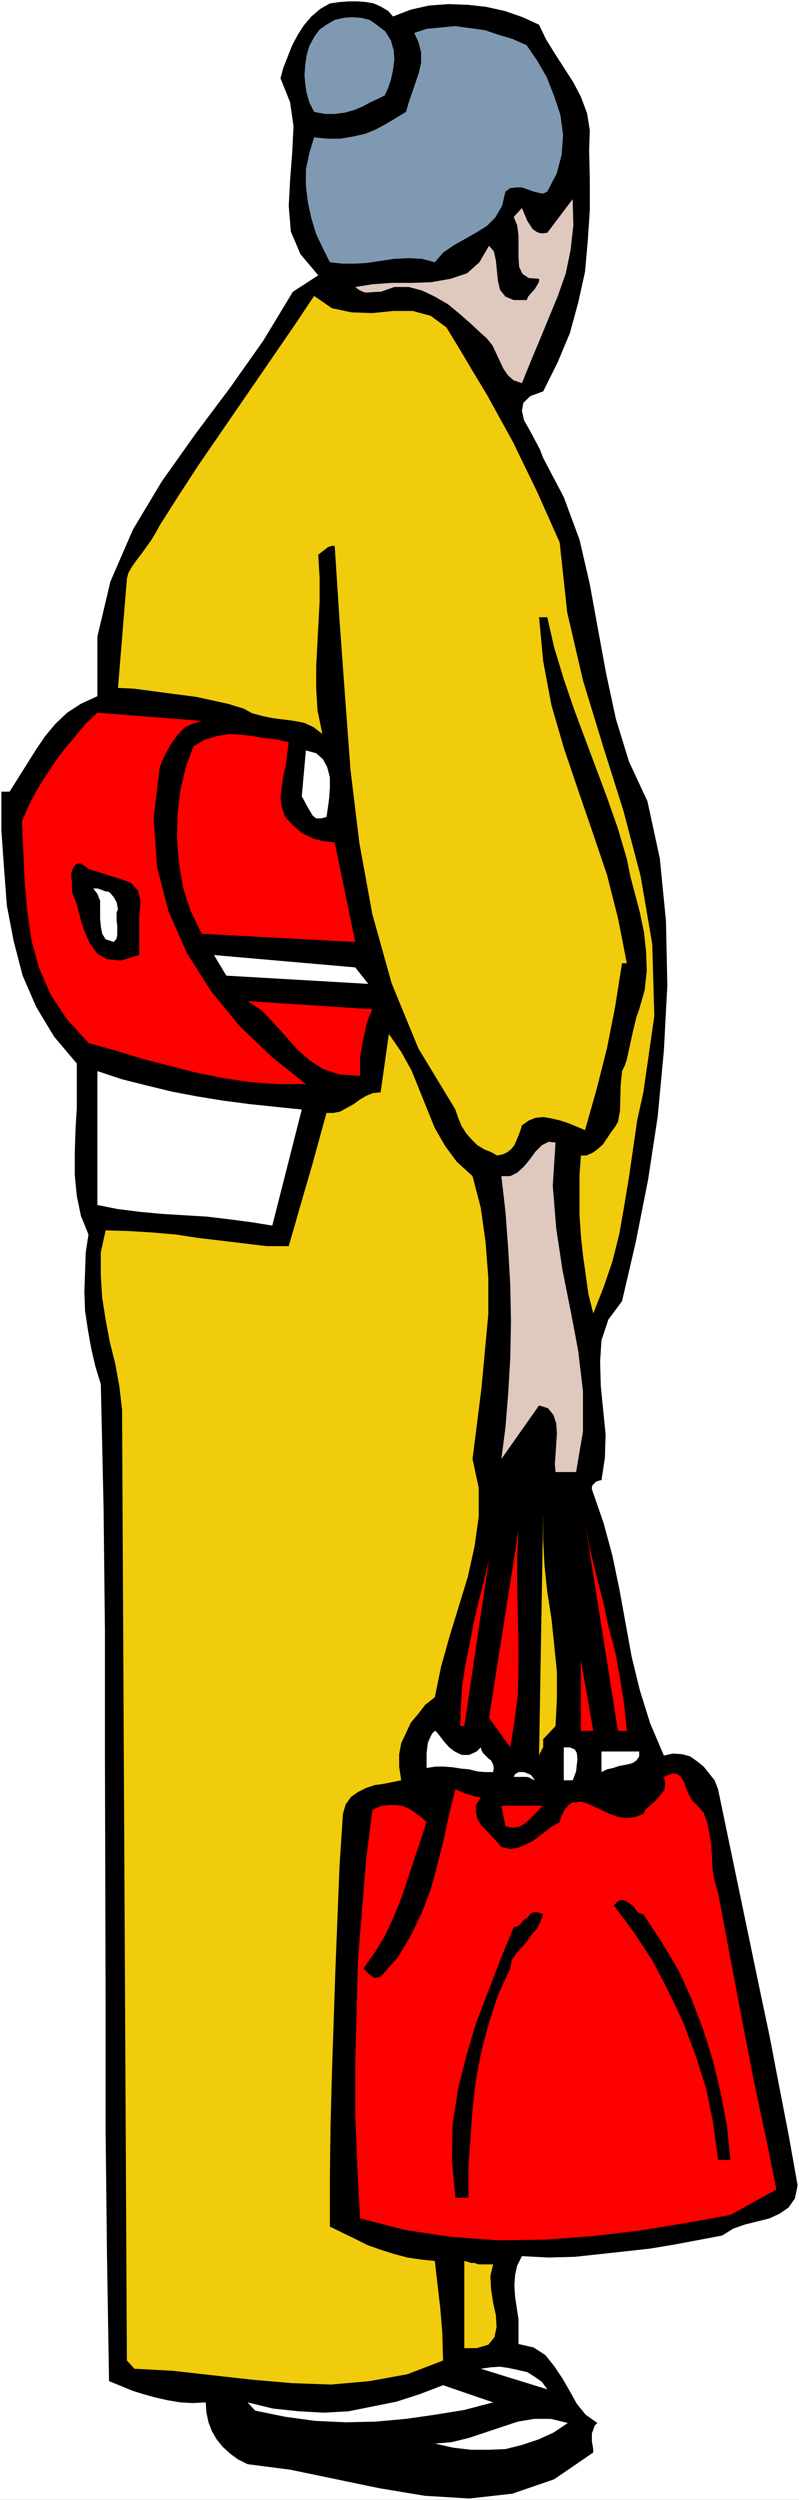
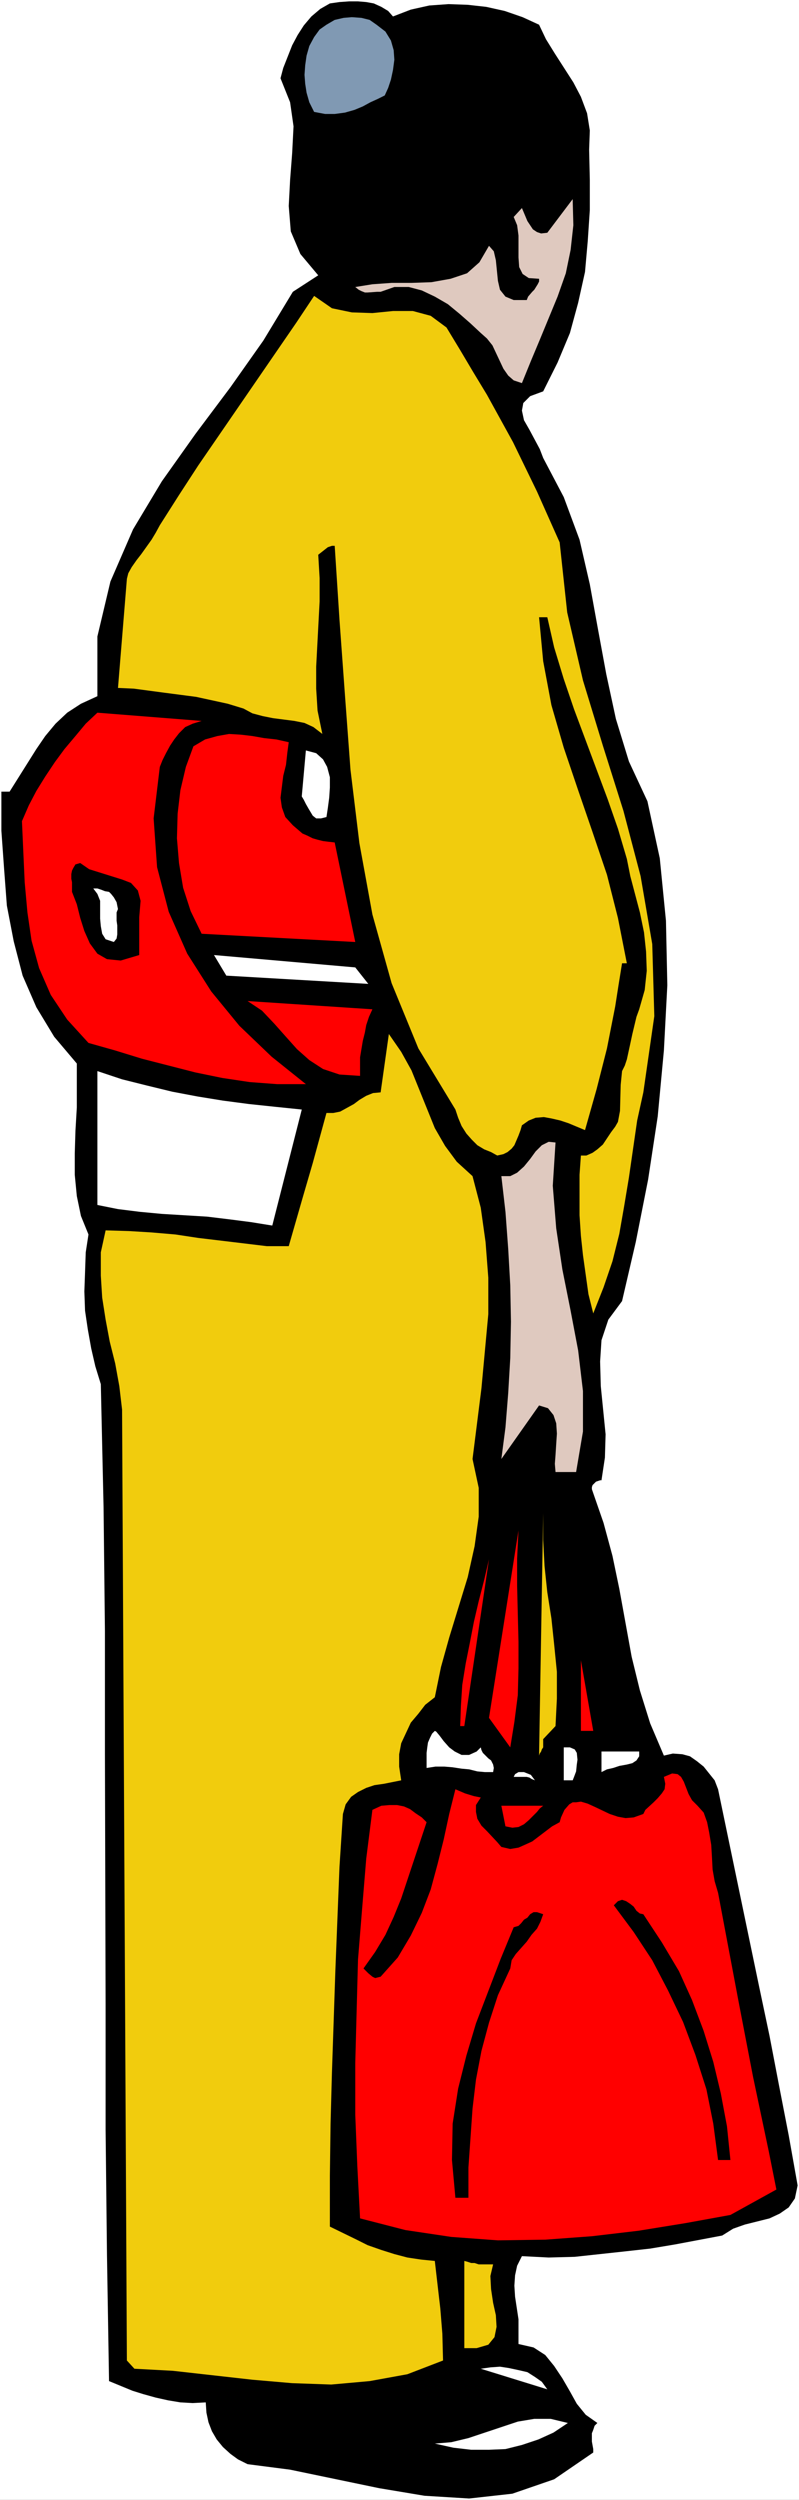
<svg xmlns="http://www.w3.org/2000/svg" xmlns:ns1="http://sodipodi.sourceforge.net/DTD/sodipodi-0.dtd" xmlns:ns2="http://www.inkscape.org/namespaces/inkscape" version="1.0" width="49.794mm" height="155.668mm" id="svg36" ns1:docname="Woman - Back View 2.wmf">
  <rect width="100%" height="100%" fill="#333333" stroke="none" />
  <ns1:namedview id="namedview36" pagecolor="#ffffff" bordercolor="#000000" borderopacity="0.25" ns2:showpageshadow="2" ns2:pageopacity="0.0" ns2:pagecheckerboard="0" ns2:deskcolor="#d1d1d1" ns2:document-units="mm" />
  <defs id="defs1">
    <pattern id="WMFhbasepattern" patternUnits="userSpaceOnUse" width="6" height="6" x="0" y="0" />
  </defs>
  <path style="fill:#ffffff;fill-opacity:1;fill-rule:evenodd;stroke:none" d="M 0,588.353 H 188.198 V 0 H 0 Z" id="path1" />
  <path style="fill:#000000;fill-opacity:1;fill-rule:evenodd;stroke:none" d="m 170.105,526.141 -11.146,2.101 -5.816,0.97 -5.816,0.646 -5.977,0.646 -5.977,0.646 -6.139,0.162 -6.3,-0.323 -1.131,2.262 -0.485,2.262 -0.162,2.424 0.162,2.585 0.808,5.333 v 2.747 3.07 l 3.554,0.808 2.746,1.778 2.1,2.585 1.939,2.909 1.777,3.07 1.615,2.909 2.1,2.585 2.746,1.939 -0.646,0.646 -0.323,0.97 -0.323,0.808 v 1.939 l 0.323,1.778 v 0.808 l -9.208,6.302 -9.854,3.393 -10.177,1.131 -10.5,-0.646 -10.662,-1.778 -21.001,-4.363 -10.016,-1.293 -2.262,-1.131 -1.777,-1.293 -1.777,-1.616 -1.454,-1.778 -1.131,-1.939 -0.808,-2.101 -0.485,-2.262 -0.162,-2.424 -3.069,0.162 -2.908,-0.162 -2.908,-0.485 -2.908,-0.646 -2.908,-0.808 -2.585,-0.808 -5.492,-2.262 -0.485,-29.733 -0.323,-29.41 V 471.684 L 24.716,413.027 v -29.086 l -0.323,-29.248 -0.646,-28.925 -1.292,-4.201 -0.969,-4.201 -0.808,-4.525 -0.646,-4.363 -0.162,-4.525 0.162,-4.525 0.162,-4.686 0.646,-4.201 -1.777,-4.363 -0.969,-4.686 -0.485,-5.009 v -5.009 l 0.162,-5.333 0.323,-5.494 v -5.171 -5.171 l -5.331,-6.302 -4.2,-6.948 -3.231,-7.433 -2.1,-8.08 -1.615,-8.403 -0.646,-8.564 -0.646,-9.049 v -9.211 H 2.262 l 6.3,-10.019 2.1,-3.07 2.423,-2.909 2.746,-2.585 3.231,-2.101 3.877,-1.778 v -14.058 l 3.069,-12.927 5.331,-12.281 6.785,-11.311 7.916,-11.15 8.239,-10.988 7.754,-10.988 6.946,-11.473 5.977,-3.878 -4.2,-5.009 -2.262,-5.333 -0.485,-5.979 0.323,-6.14 0.485,-6.302 0.323,-6.302 -0.808,-5.656 -2.262,-5.656 0.646,-2.424 2.1,-5.333 1.292,-2.424 1.454,-2.262 1.777,-2.101 2.1,-1.778 2.262,-1.293 2.262,-0.323 2.262,-0.162 h 2.1 l 1.939,0.162 1.777,0.323 1.777,0.808 1.615,0.97 1.131,1.293 4.2,-1.616 4.362,-0.97 4.523,-0.323 4.523,0.162 4.362,0.485 4.362,0.97 4.2,1.454 3.877,1.778 1.615,3.393 2.1,3.393 4.362,6.787 1.777,3.393 1.454,3.878 0.646,4.04 -0.162,4.525 0.162,7.11 v 7.11 l -0.485,7.272 -0.646,7.272 -1.615,7.272 -1.939,7.11 -2.908,6.948 -3.392,6.787 -3.069,1.131 -1.615,1.616 -0.323,1.778 0.485,2.262 1.292,2.262 2.423,4.525 0.808,2.101 4.846,9.211 3.715,10.019 2.423,10.503 1.939,10.665 1.939,10.503 2.262,10.503 3.069,10.019 4.362,9.372 2.908,13.412 1.454,14.705 0.323,15.19 -0.808,15.351 -1.454,15.513 -2.262,14.866 -2.908,14.705 -3.231,13.897 -3.231,4.363 -1.615,4.848 -0.323,5.009 0.162,5.817 1.131,11.311 -0.162,5.494 -0.808,5.333 h -0.323 l -0.969,0.323 -0.808,0.808 -0.162,0.485 v 0.485 l 2.746,7.918 2.1,7.756 1.615,7.756 2.908,15.998 1.939,7.918 2.423,7.756 3.231,7.595 2.1,-0.485 2.262,0.162 1.777,0.485 1.615,1.131 1.615,1.293 1.292,1.616 1.292,1.616 0.808,2.101 2.423,11.635 4.846,23.269 2.423,11.635 2.423,11.473 2.262,11.796 2.262,11.635 2.1,11.796 -0.646,3.07 -1.454,2.101 -2.1,1.454 -2.423,1.131 -5.816,1.454 -2.746,0.97 z" id="path2" />
  <path style="fill:#ff0000;fill-opacity:1;fill-rule:evenodd;stroke:none" d="m 172.044,521.293 -10.662,1.939 -10.985,1.778 -10.985,1.293 -10.985,0.808 -11.146,0.162 -10.985,-0.808 -10.823,-1.616 -10.662,-2.747 -0.646,-12.281 -0.485,-12.119 v -12.119 l 0.323,-12.281 0.323,-12.119 0.969,-11.958 0.969,-11.796 1.454,-11.473 2.1,-0.97 1.939,-0.162 h 1.777 l 1.615,0.323 1.454,0.646 1.292,0.97 1.454,0.97 1.131,1.131 -5.977,17.937 -1.777,4.363 -1.939,4.201 -2.423,4.04 -2.746,3.878 1.131,1.131 0.969,0.808 0.646,0.323 1.292,-0.323 4.039,-4.525 3.069,-5.171 2.585,-5.333 2.1,-5.494 1.615,-5.979 1.454,-5.817 1.292,-5.979 1.454,-5.817 2.262,0.97 2.1,0.646 0.808,0.162 0.808,0.162 -1.131,1.778 v 1.616 l 0.323,1.616 0.969,1.616 1.292,1.293 2.423,2.585 0.969,1.131 2.1,0.485 1.939,-0.323 1.454,-0.646 1.777,-0.808 4.685,-3.555 1.777,-0.97 0.323,-1.131 0.808,-1.778 1.131,-1.293 0.808,-0.485 h 0.808 l 1.131,-0.162 1.615,0.485 1.777,0.808 3.392,1.616 1.939,0.646 1.777,0.323 1.939,-0.162 2.262,-0.808 0.485,-0.97 1.939,-1.778 0.969,-0.97 0.969,-1.131 0.646,-0.97 0.162,-1.293 -0.323,-1.616 1.939,-0.808 1.292,0.162 0.808,0.646 0.646,1.131 1.131,2.909 0.808,1.454 1.292,1.293 1.454,1.616 0.808,2.262 0.485,2.424 0.485,2.909 0.162,2.747 0.162,3.07 0.485,2.747 0.808,2.747 1.615,8.564 3.231,17.129 3.392,17.613 3.716,17.613 1.777,8.888 z" id="path3" />
  <path style="fill:#000000;fill-opacity:1;fill-rule:evenodd;stroke:none" d="m 169.136,508.366 -1.131,-8.564 -1.615,-8.08 -2.585,-8.08 -2.908,-7.756 -3.554,-7.433 -3.716,-7.11 -4.362,-6.625 -4.685,-6.302 0.969,-0.97 0.969,-0.323 0.969,0.323 0.969,0.646 0.808,0.646 0.646,0.97 0.808,0.646 0.808,0.162 4.362,6.625 4.039,6.787 3.069,6.787 2.746,7.272 2.262,7.272 1.777,7.433 1.454,7.756 0.808,7.918 z" id="path4" />
  <path style="fill:#f1cc0d;fill-opacity:1;fill-rule:evenodd;stroke:none" d="m 139.735,309.124 -1.131,-4.525 -1.292,-9.211 -0.485,-4.525 -0.323,-4.848 v -4.686 -4.848 l 0.323,-4.525 h 1.292 l 1.454,-0.646 1.131,-0.808 1.292,-1.131 1.939,-2.909 0.969,-1.293 0.646,-1.131 0.485,-2.585 0.162,-6.14 0.162,-1.616 0.162,-1.616 0.646,-1.293 0.485,-1.454 0.808,-3.717 0.485,-2.262 0.969,-4.04 0.646,-1.778 1.292,-4.525 0.485,-4.525 -0.162,-4.525 -0.485,-4.525 -0.969,-4.686 -2.262,-8.564 -0.808,-4.04 -2.1,-7.11 -2.423,-6.948 -7.916,-21.168 -2.423,-7.11 -2.262,-7.433 -1.615,-7.11 h -1.939 l 0.969,10.342 1.939,10.342 2.908,10.019 3.392,10.019 3.392,9.857 3.392,10.019 2.585,10.18 2.1,10.665 h -1.131 l -0.808,5.009 -0.808,5.171 -1.939,9.857 -2.423,9.534 -2.746,9.695 -3.877,-1.616 -1.939,-0.646 -2.1,-0.485 -1.777,-0.323 -1.939,0.162 -1.615,0.646 -1.615,1.131 -0.323,1.131 -0.485,1.293 -0.969,2.262 -0.646,0.808 -0.969,0.808 -0.969,0.485 -1.454,0.323 -1.454,-0.808 -1.615,-0.646 -1.615,-0.97 -1.292,-1.293 -1.292,-1.454 -1.131,-1.778 -0.808,-1.939 -0.646,-1.939 -8.723,-14.382 -6.3,-15.351 -4.523,-16.159 -3.069,-16.805 -2.1,-17.29 -1.292,-17.452 -1.292,-17.775 -1.131,-17.452 h -0.646 l -0.969,0.323 -2.262,1.778 0.323,5.494 v 5.494 l -0.808,15.351 v 5.171 l 0.323,5.171 1.131,5.494 -2.1,-1.616 -2.1,-0.97 -2.423,-0.485 -5.008,-0.646 -2.423,-0.485 -2.423,-0.646 -2.1,-1.131 -3.715,-1.131 -3.715,-0.808 -3.715,-0.808 -7.431,-0.97 -7.269,-0.97 -3.715,-0.162 2.1,-25.693 0.323,-1.293 0.808,-1.454 1.131,-1.616 1.131,-1.454 2.423,-3.393 0.969,-1.616 0.969,-1.778 4.523,-7.11 4.523,-6.948 23.101,-33.611 4.2,-6.302 4.2,2.909 4.685,0.97 4.846,0.162 4.846,-0.485 h 4.685 l 4.2,1.131 3.716,2.747 3.231,5.333 3.069,5.171 3.231,5.333 6.139,11.15 5.654,11.635 5.331,11.958 1.777,16.482 3.716,15.998 4.685,15.351 4.846,15.351 4.039,15.351 2.746,15.998 0.485,16.967 -2.585,17.937 -1.454,6.625 -1.939,13.412 -1.131,6.787 -1.131,6.464 -1.615,6.464 -2.1,6.14 z" id="path5" />
  <path style="fill:#ffffff;fill-opacity:1;fill-rule:evenodd;stroke:none" d="m 141.674,417.067 v -4.848 h 8.885 v 1.131 l -0.646,0.97 -0.969,0.646 -1.292,0.323 -1.777,0.323 -1.454,0.485 -1.454,0.323 z" id="path6" />
-   <path style="fill:#ff0000;fill-opacity:1;fill-rule:evenodd;stroke:none" d="m 147.651,407.371 h -2.1 l -7.754,-49.124 1.131,6.14 1.454,6.14 1.615,6.14 1.292,5.979 1.615,6.14 1.131,6.14 0.969,6.14 z" id="path7" />
  <path style="fill:#ff0000;fill-opacity:1;fill-rule:evenodd;stroke:none" d="m 136.827,390.727 2.908,16.644 h -2.908 z" id="path8" />
  <path style="fill:#dfc9bf;fill-opacity:1;fill-rule:evenodd;stroke:none" d="m 133.758,346.451 h -2.908 l -0.162,-1.939 0.162,-2.101 0.162,-2.585 0.162,-2.424 -0.162,-2.424 -0.646,-1.939 -1.292,-1.616 -2.1,-0.646 -8.885,12.604 0.969,-7.433 0.646,-8.08 0.485,-8.241 0.162,-8.564 -0.162,-8.564 -0.485,-8.564 -0.646,-8.726 -0.969,-8.403 h 2.1 l 1.615,-0.808 1.615,-1.454 1.454,-1.778 1.292,-1.778 1.454,-1.454 1.615,-0.808 1.615,0.162 -0.646,10.18 0.808,10.019 1.454,9.695 1.939,9.695 1.777,9.372 1.131,9.534 v 9.534 l -1.615,9.534 z" id="path9" />
  <path style="fill:#ff0000;fill-opacity:1;fill-rule:evenodd;stroke:none" d="m 135.696,380.87 v 6.787 z" id="path10" />
  <path style="fill:#ffffff;fill-opacity:1;fill-rule:evenodd;stroke:none" d="m 134.889,419.006 h -2.1 v -7.756 h 1.454 l 1.131,0.485 0.485,0.808 0.162,1.616 -0.162,1.131 -0.162,1.616 -0.485,1.293 z" id="path11" />
  <path style="fill:#dfc9bf;fill-opacity:1;fill-rule:evenodd;stroke:none" d="m 122.934,90.168 -1.939,-0.646 -1.292,-1.131 -1.131,-1.616 -2.585,-5.494 -1.292,-1.616 -1.454,-1.293 -2.423,-2.262 -2.585,-2.262 -2.746,-2.262 -3.069,-1.778 -3.069,-1.454 -3.069,-0.808 h -3.392 l -3.231,1.131 h -0.808 l -2.262,0.162 H 85.941 l -0.808,-0.323 -0.646,-0.323 -0.808,-0.646 4.039,-0.646 4.523,-0.323 h 4.685 l 4.685,-0.162 4.523,-0.808 3.877,-1.293 2.908,-2.585 2.262,-3.878 1.131,1.293 0.485,2.101 0.485,4.848 0.485,2.101 1.292,1.616 1.939,0.808 h 3.069 l 0.323,-0.808 0.969,-1.131 0.485,-0.485 0.808,-1.293 0.323,-0.646 v -0.646 l -2.423,-0.162 -1.454,-0.97 -0.808,-1.616 -0.162,-2.262 v -5.171 l -0.323,-2.424 -0.808,-1.939 1.939,-2.101 1.292,3.07 0.646,0.97 0.646,0.97 0.969,0.646 0.969,0.323 1.454,-0.162 5.977,-7.918 0.162,6.14 -0.646,5.817 -1.131,5.494 -1.939,5.494 -4.2,10.18 -2.1,5.009 z" id="path12" />
  <path style="fill:#ff0000;fill-opacity:1;fill-rule:evenodd;stroke:none" d="m 134.889,373.922 v 5.979 z" id="path13" />
-   <path style="fill:#ff0000;fill-opacity:1;fill-rule:evenodd;stroke:none" d="m 133.758,369.074 v 3.878 z" id="path14" />
  <path style="fill:#ffffff;fill-opacity:1;fill-rule:evenodd;stroke:none" d="m 102.418,575.103 3.877,-0.323 4.039,-0.97 3.877,-1.293 3.877,-1.293 3.877,-1.293 3.877,-0.646 h 3.877 l 4.039,0.97 -3.392,2.262 -3.554,1.616 -3.877,1.293 -3.877,0.97 -3.877,0.162 h -4.2 l -4.2,-0.485 z" id="path15" />
-   <path style="fill:#8099b3;fill-opacity:1;fill-rule:evenodd;stroke:none" d="m 128.912,45.084 -0.969,0.485 -0.969,-0.162 -1.292,-0.323 -2.746,-0.97 h -1.454 l -1.292,0.162 -1.131,0.808 -0.808,3.393 -1.615,2.747 -1.939,1.939 -2.585,1.616 -5.169,2.909 -2.585,1.778 -1.939,2.262 -3.069,-0.808 -3.069,-0.162 -3.392,0.162 -6.462,0.97 -2.908,0.162 h -2.908 l -2.908,-0.323 -1.615,-3.232 -1.615,-3.393 -1.131,-3.717 -0.808,-3.717 -0.485,-3.878 v -3.878 l 0.808,-3.878 1.131,-3.717 3.069,0.323 h 3.069 l 2.908,-0.485 2.908,-0.646 2.423,-0.97 2.423,-1.293 4.846,-2.909 0.646,-2.262 1.615,-4.686 0.808,-2.424 0.485,-2.262 v -2.424 l -0.646,-2.424 -0.969,-2.101 2.908,-0.97 3.392,-0.323 3.231,-0.323 3.716,0.485 3.392,0.485 3.392,1.131 3.231,0.97 3.231,1.454 2.423,3.555 2.262,3.878 1.777,4.525 1.454,4.363 0.646,4.686 -0.323,4.686 -1.131,4.363 z" id="path16" />
  <path style="fill:#f1cc0d;fill-opacity:1;fill-rule:evenodd;stroke:none" d="m 127.942,409.31 v 0.323 0.485 0.485 0.646 l -0.323,0.485 -0.162,0.485 -0.323,0.485 -0.162,0.485 0.969,-57.042 v 6.302 l 0.323,6.14 0.646,6.14 0.969,6.14 0.646,6.14 0.646,6.464 v 6.302 l -0.323,6.464 z" id="path17" />
  <path style="fill:#ffffff;fill-opacity:1;fill-rule:evenodd;stroke:none" d="m 113.242,557.489 2.262,-0.323 2.262,-0.162 2.1,0.323 2.262,0.485 2.1,0.485 1.777,1.131 1.615,1.131 1.292,1.778 z" id="path18" />
  <path style="fill:#ff0000;fill-opacity:1;fill-rule:evenodd;stroke:none" d="m 119.057,429.832 -0.969,-4.848 h 9.854 l -0.808,0.646 -0.646,0.808 -0.969,0.97 -0.969,0.97 -1.131,0.97 -1.292,0.646 -1.454,0.162 z" id="path19" />
  <path style="fill:#000000;fill-opacity:1;fill-rule:evenodd;stroke:none" d="m 120.188,463.282 -2.908,6.302 -2.1,6.464 -1.777,6.625 -1.292,6.787 -0.808,6.787 -0.485,6.948 -0.485,6.948 v 7.11 h -3.069 l -0.808,-8.888 0.162,-8.564 1.292,-8.241 1.939,-7.756 2.262,-7.595 2.908,-7.595 2.908,-7.595 3.069,-7.433 1.131,-0.323 0.646,-0.646 0.646,-0.808 0.808,-0.485 0.646,-0.808 0.808,-0.485 h 0.808 l 1.454,0.485 -0.646,1.778 -0.808,1.616 -1.292,1.454 -1.131,1.616 -1.292,1.454 -1.292,1.454 -0.969,1.454 z" id="path20" />
  <path style="fill:#ffffff;fill-opacity:1;fill-rule:evenodd;stroke:none" d="m 120.996,418.198 0.323,-0.646 0.808,-0.485 h 0.646 0.646 l 0.808,0.323 0.808,0.323 0.485,0.646 0.485,0.646 -0.808,-0.323 -0.485,-0.323 -0.646,-0.162 h -0.646 -0.485 -0.646 -0.646 z" id="path21" />
  <path style="fill:#ff0000;fill-opacity:1;fill-rule:evenodd;stroke:none" d="m 120.188,411.249 -5.008,-6.948 6.946,-44.114 -0.323,6.625 v 6.464 l 0.162,6.625 0.162,6.464 v 6.302 l -0.162,6.302 -0.808,6.302 z" id="path22" />
  <path style="fill:#f1cc0d;fill-opacity:1;fill-rule:evenodd;stroke:none" d="m 112.273,552.642 h -2.908 v -20.522 l 0.646,0.162 0.969,0.323 h 0.808 l 0.969,0.323 h 0.808 0.808 0.969 0.808 l -0.646,2.747 0.162,3.07 0.485,3.232 0.646,2.909 0.162,2.747 -0.485,2.424 -1.454,1.778 z" id="path23" />
  <path style="fill:#ffffff;fill-opacity:1;fill-rule:evenodd;stroke:none" d="m 116.15,417.067 h -1.939 l -1.777,-0.162 -1.939,-0.485 -1.777,-0.162 -2.1,-0.323 -1.939,-0.162 h -2.1 l -2.1,0.323 v -1.131 -1.131 -1.293 l 0.162,-1.293 0.162,-1.131 0.485,-1.131 0.485,-0.97 0.646,-0.646 0.323,0.162 0.808,0.97 0.969,1.293 1.292,1.454 1.292,0.97 1.615,0.808 h 1.777 l 1.777,-0.808 0.969,-0.97 0.162,0.646 0.323,0.646 0.646,0.646 0.646,0.646 0.646,0.485 0.485,0.97 0.162,0.808 z" id="path24" />
-   <path style="fill:#ffffff;fill-opacity:1;fill-rule:evenodd;stroke:none" d="m 60.094,567.346 -1.777,-1.939 5.977,1.454 6.139,0.646 5.816,0.323 5.816,-0.323 5.654,-1.131 5.654,-1.131 5.492,-1.778 5.492,-2.101 11.793,4.04 -6.785,1.778 -6.946,1.131 -6.785,0.97 -7.108,0.646 -7.108,0.162 -7.108,-0.323 -7.108,-0.97 z" id="path25" />
  <path style="fill:#f1cc0d;fill-opacity:1;fill-rule:evenodd;stroke:none" d="m 111.303,343.381 1.454,6.787 v 6.787 l -0.969,6.948 -1.615,7.272 -4.362,14.22 -1.939,6.948 -1.454,7.11 -2.262,1.778 -1.615,2.101 -1.777,2.101 -1.131,2.424 -1.131,2.424 -0.485,2.585 v 2.909 l 0.485,3.232 -4.039,0.808 -2.262,0.323 -1.939,0.646 -1.939,0.97 -1.615,1.131 -1.292,1.778 -0.646,2.262 -0.808,12.443 -0.969,24.4 -0.808,24.077 -0.323,11.958 -0.162,12.281 V 524.04 l 5.977,2.909 2.908,1.454 3.231,1.131 3.069,0.97 3.069,0.808 3.231,0.485 3.231,0.323 0.969,8.403 0.323,2.747 0.485,5.979 0.162,6.302 -8.4,3.232 -8.885,1.616 -9.046,0.808 -9.208,-0.323 -9.37,-0.808 -18.739,-2.101 -9.046,-0.485 -1.777,-1.939 -1.131,-223.804 -0.646,-5.494 -0.969,-5.333 -1.292,-5.171 -0.969,-5.171 -0.808,-5.171 -0.323,-5.171 v -5.494 l 1.131,-5.171 5.492,0.162 5.331,0.323 5.654,0.485 5.331,0.808 10.823,1.293 5.331,0.646 h 5.169 l 3.392,-11.796 2.262,-7.756 3.231,-11.796 h 1.615 l 1.615,-0.323 3.231,-1.778 1.292,-0.97 1.615,-0.97 1.615,-0.646 1.777,-0.162 1.939,-13.735 2.908,4.201 2.423,4.363 5.492,13.574 2.423,4.201 2.746,3.717 3.716,3.393 1.939,7.433 1.131,8.08 0.646,8.403 v 8.564 l -0.808,8.726 -0.808,8.726 z" id="path26" />
  <path style="fill:#ff0000;fill-opacity:1;fill-rule:evenodd;stroke:none" d="m 108.396,406.24 0.162,-4.686 0.323,-5.009 0.808,-5.009 0.969,-4.848 0.969,-5.009 1.131,-4.848 1.292,-5.009 1.131,-4.848 -5.816,39.267 z" id="path27" />
  <path style="fill:#8099b3;fill-opacity:1;fill-rule:evenodd;stroke:none" d="m 90.626,22.461 -1.615,0.808 -1.777,0.808 -1.777,0.97 -1.939,0.808 -2.262,0.646 -2.423,0.323 h -2.262 l -2.585,-0.485 -1.131,-2.262 -0.646,-2.262 -0.323,-2.101 -0.162,-2.101 0.162,-2.262 0.323,-2.262 0.646,-2.262 1.131,-2.101 1.292,-1.778 1.615,-1.131 1.939,-1.131 2.1,-0.485 1.939,-0.162 2.262,0.162 1.939,0.485 1.615,1.131 2.1,1.616 1.292,2.101 0.646,2.262 0.162,2.262 -0.323,2.424 -0.485,2.262 -0.646,1.939 z" id="path28" />
  <path style="fill:#ff0000;fill-opacity:1;fill-rule:evenodd;stroke:none" d="m 84.81,253.213 -4.846,-0.323 -3.877,-1.293 -3.231,-2.101 -2.908,-2.585 -2.746,-3.07 -2.585,-2.909 -2.908,-3.07 -3.392,-2.262 29.401,1.939 -0.808,1.778 -0.646,1.939 -0.323,1.778 -0.485,1.939 -0.323,1.939 -0.323,1.939 v 2.101 z" id="path29" />
  <path style="fill:#ffffff;fill-opacity:1;fill-rule:evenodd;stroke:none" d="m 50.402,224.773 33.278,2.909 3.069,3.878 -33.439,-1.939 z" id="path30" />
  <path style="fill:#ff0000;fill-opacity:1;fill-rule:evenodd;stroke:none" d="m 47.494,219.764 -2.585,-5.333 -1.777,-5.494 -0.969,-5.817 -0.485,-5.817 0.162,-5.817 0.646,-5.494 1.292,-5.494 1.777,-4.848 2.746,-1.616 2.908,-0.808 2.746,-0.485 2.746,0.162 2.746,0.323 2.746,0.485 2.908,0.323 2.908,0.646 -0.323,2.424 -0.323,2.909 -0.646,2.585 -0.323,2.585 -0.323,2.585 0.323,2.262 0.808,2.262 1.777,1.939 1.131,0.97 1.131,0.97 1.131,0.485 1.292,0.646 1.131,0.323 1.292,0.323 1.292,0.162 1.454,0.162 4.846,23.431 z" id="path31" />
  <path style="fill:#ffffff;fill-opacity:1;fill-rule:evenodd;stroke:none" d="m 76.895,192.293 -1.292,0.323 h -1.131 l -0.808,-0.646 -0.485,-0.808 -0.485,-0.808 -0.646,-1.131 -0.485,-0.97 -0.485,-0.808 0.969,-10.827 2.423,0.646 1.615,1.454 0.969,1.778 0.646,2.424 v 2.424 l -0.162,2.424 -0.323,2.424 z" id="path32" />
  <path style="fill:#ff0000;fill-opacity:1;fill-rule:evenodd;stroke:none" d="m 20.839,245.457 -5.008,-5.494 -3.877,-5.817 -2.746,-6.302 -1.777,-6.464 -0.969,-6.625 -0.646,-7.11 -0.323,-7.11 -0.323,-7.272 1.615,-3.717 1.777,-3.393 2.1,-3.393 2.262,-3.393 2.262,-3.07 2.585,-3.07 2.423,-2.909 2.746,-2.585 24.555,1.939 -2.1,0.646 -1.777,0.808 -1.454,1.454 -1.131,1.454 -0.969,1.454 -0.969,1.778 -0.808,1.616 -0.646,1.616 -1.454,12.119 0.808,11.473 2.746,10.503 4.362,9.857 5.654,8.888 6.623,8.08 7.593,7.272 8.077,6.464 h -6.785 l -6.462,-0.485 -6.462,-0.97 -6.3,-1.293 -6.3,-1.616 -6.3,-1.616 -6.3,-1.939 z" id="path33" />
  <path style="fill:#ffffff;fill-opacity:1;fill-rule:evenodd;stroke:none" d="m 64.133,288.44 -5.008,-0.808 -5.008,-0.646 -5.331,-0.646 -5.331,-0.323 -5.331,-0.323 -5.169,-0.485 -5.169,-0.646 -4.846,-0.97 v -31.51 l 5.816,1.939 5.816,1.454 5.977,1.454 5.977,1.131 5.977,0.97 6.139,0.808 6.139,0.646 6.3,0.646 z" id="path34" />
  <path style="fill:#000000;fill-opacity:1;fill-rule:evenodd;stroke:none" d="m 32.793,224.773 -4.362,1.293 -3.231,-0.323 -2.262,-1.293 -1.777,-2.424 -1.292,-2.909 -0.969,-3.07 -0.808,-3.232 -1.131,-2.909 v -0.97 -1.293 l -0.162,-0.808 v -1.131 l 0.162,-0.808 0.323,-0.646 0.485,-0.808 1.131,-0.323 2.1,1.454 2.585,0.808 2.585,0.808 2.585,0.808 2.1,0.808 1.615,1.778 0.646,2.424 -0.323,3.878 z" id="path35" />
  <path style="fill:#ffffff;fill-opacity:1;fill-rule:evenodd;stroke:none" d="m 26.816,221.703 -1.939,-0.646 -0.808,-1.293 -0.323,-1.778 -0.162,-1.778 v -2.262 -1.939 l -0.646,-1.616 -0.969,-1.293 h 0.969 l 0.969,0.323 0.808,0.323 0.969,0.162 0.485,0.485 0.646,0.808 0.646,1.131 0.323,1.616 -0.323,0.808 v 0.808 1.131 l 0.162,1.131 v 1.131 0.97 l -0.162,0.97 z" id="path36" />
</svg>